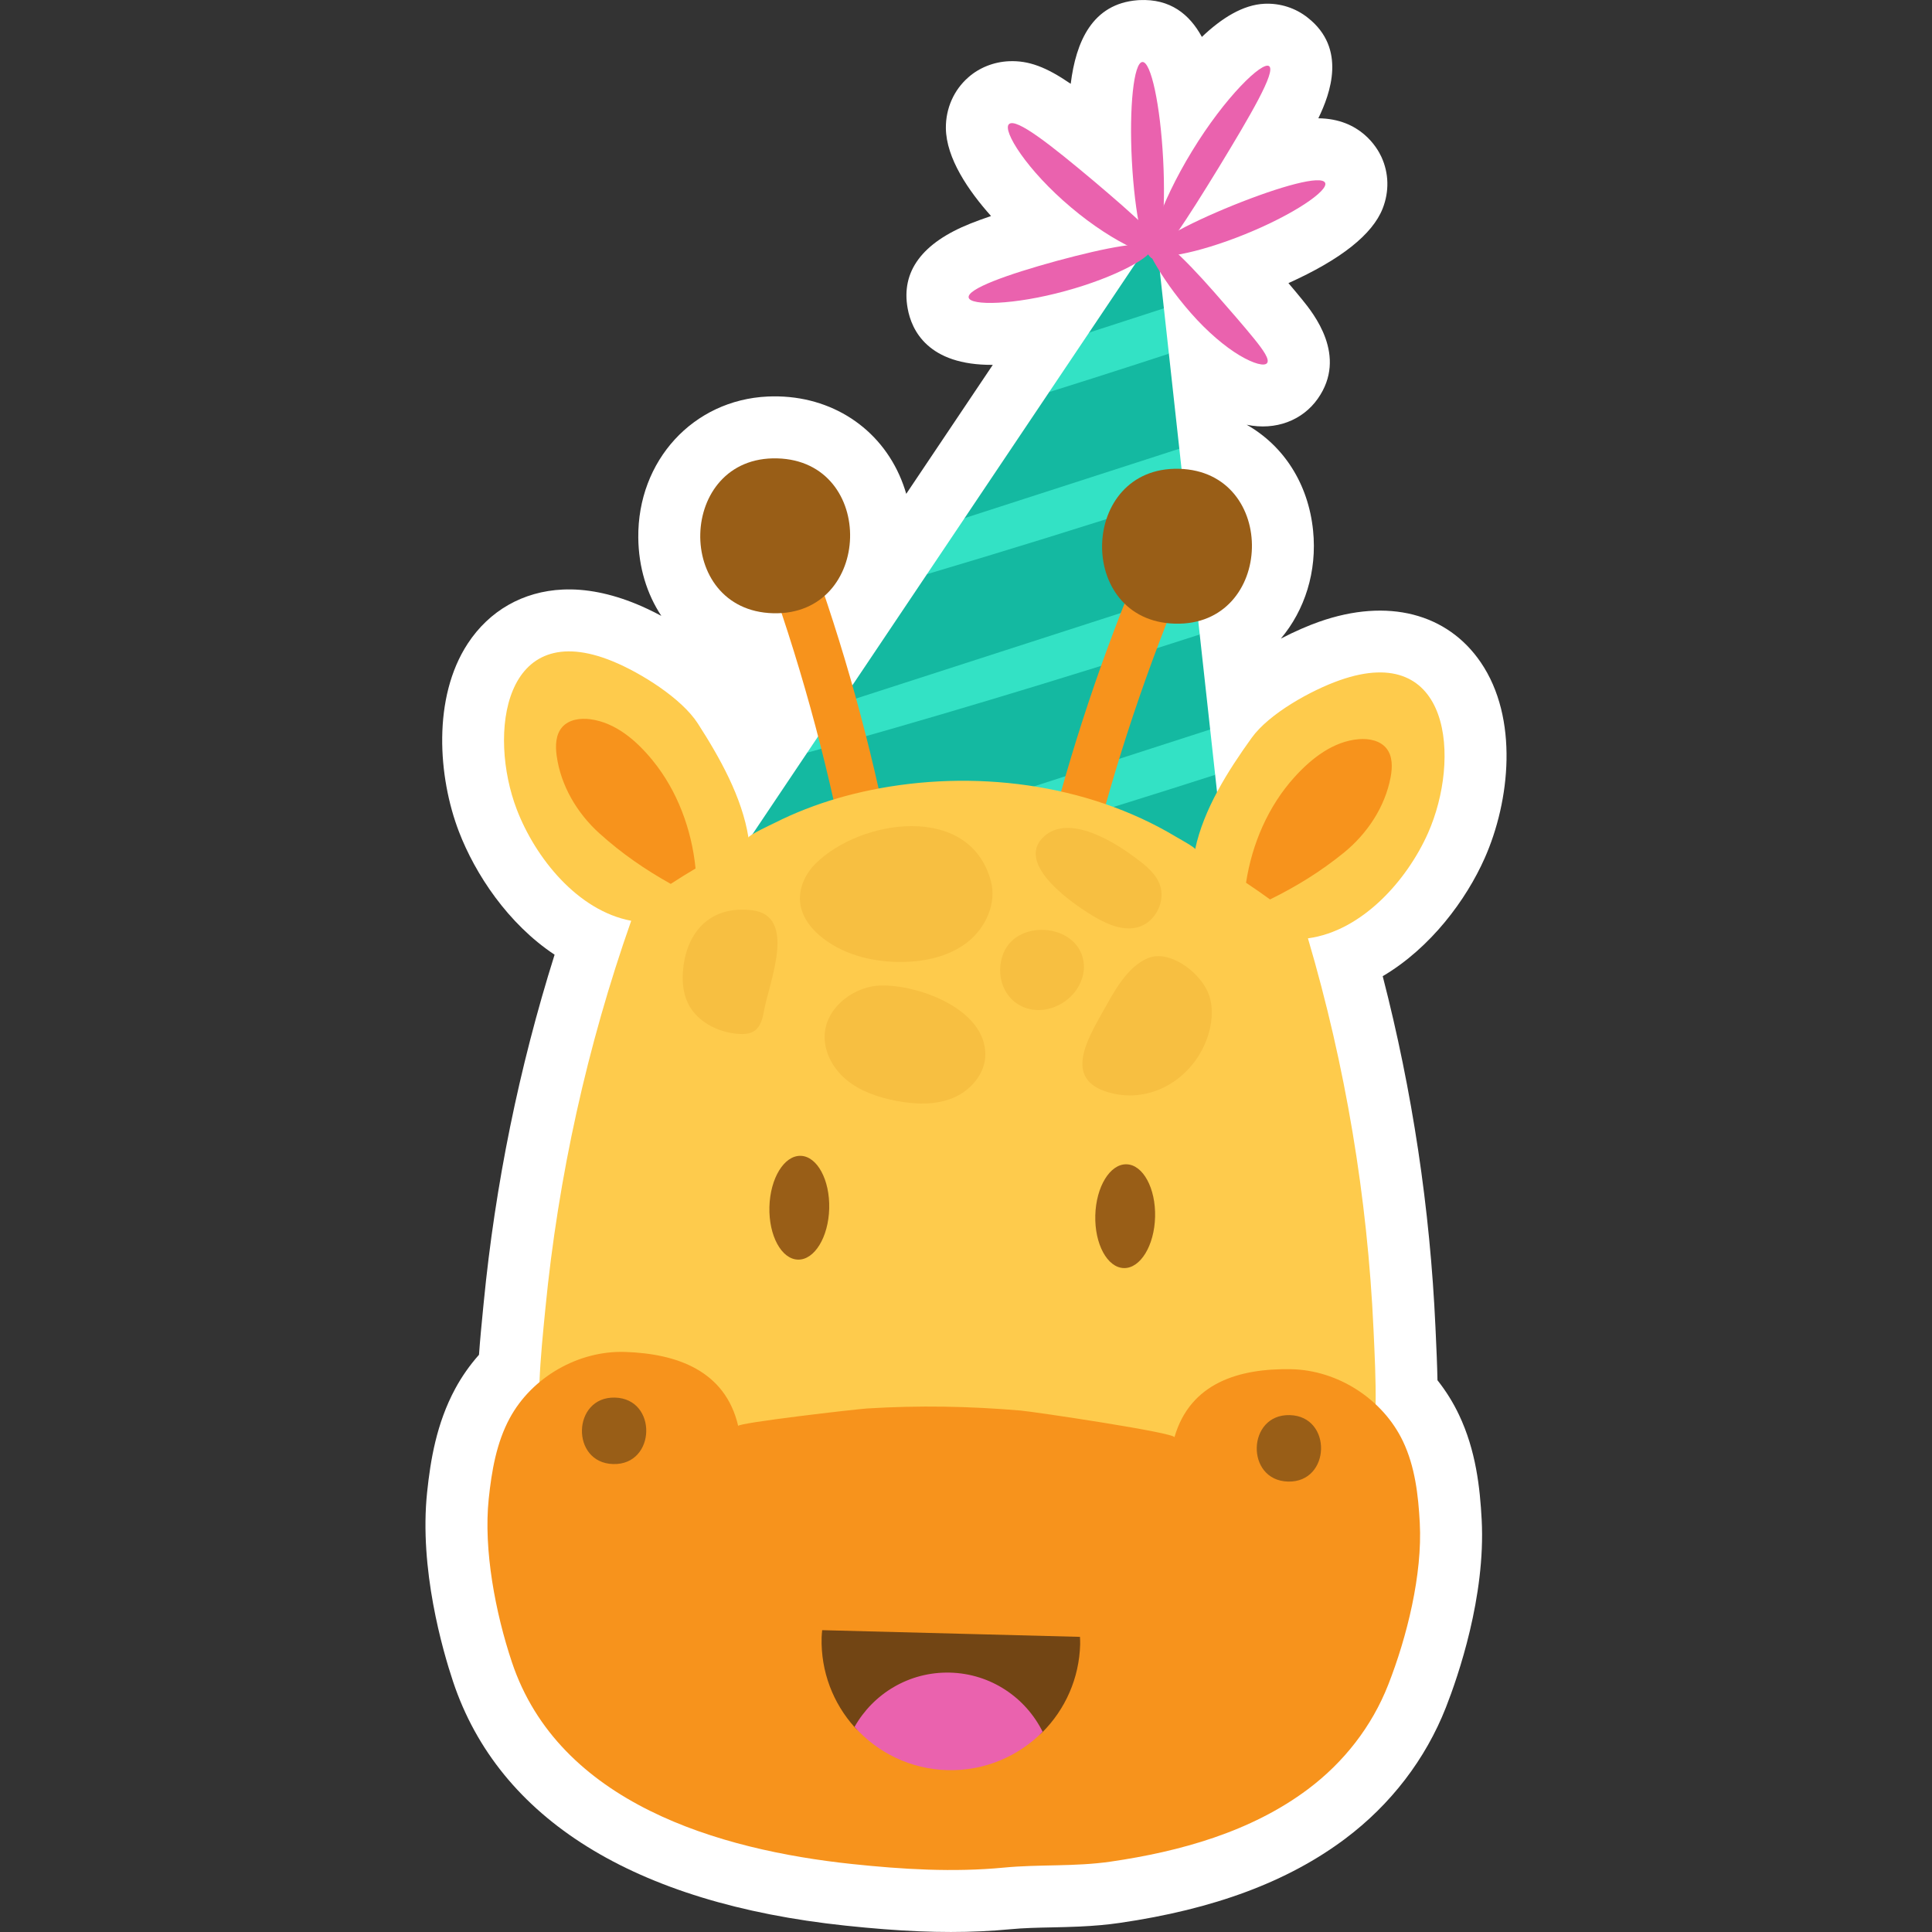
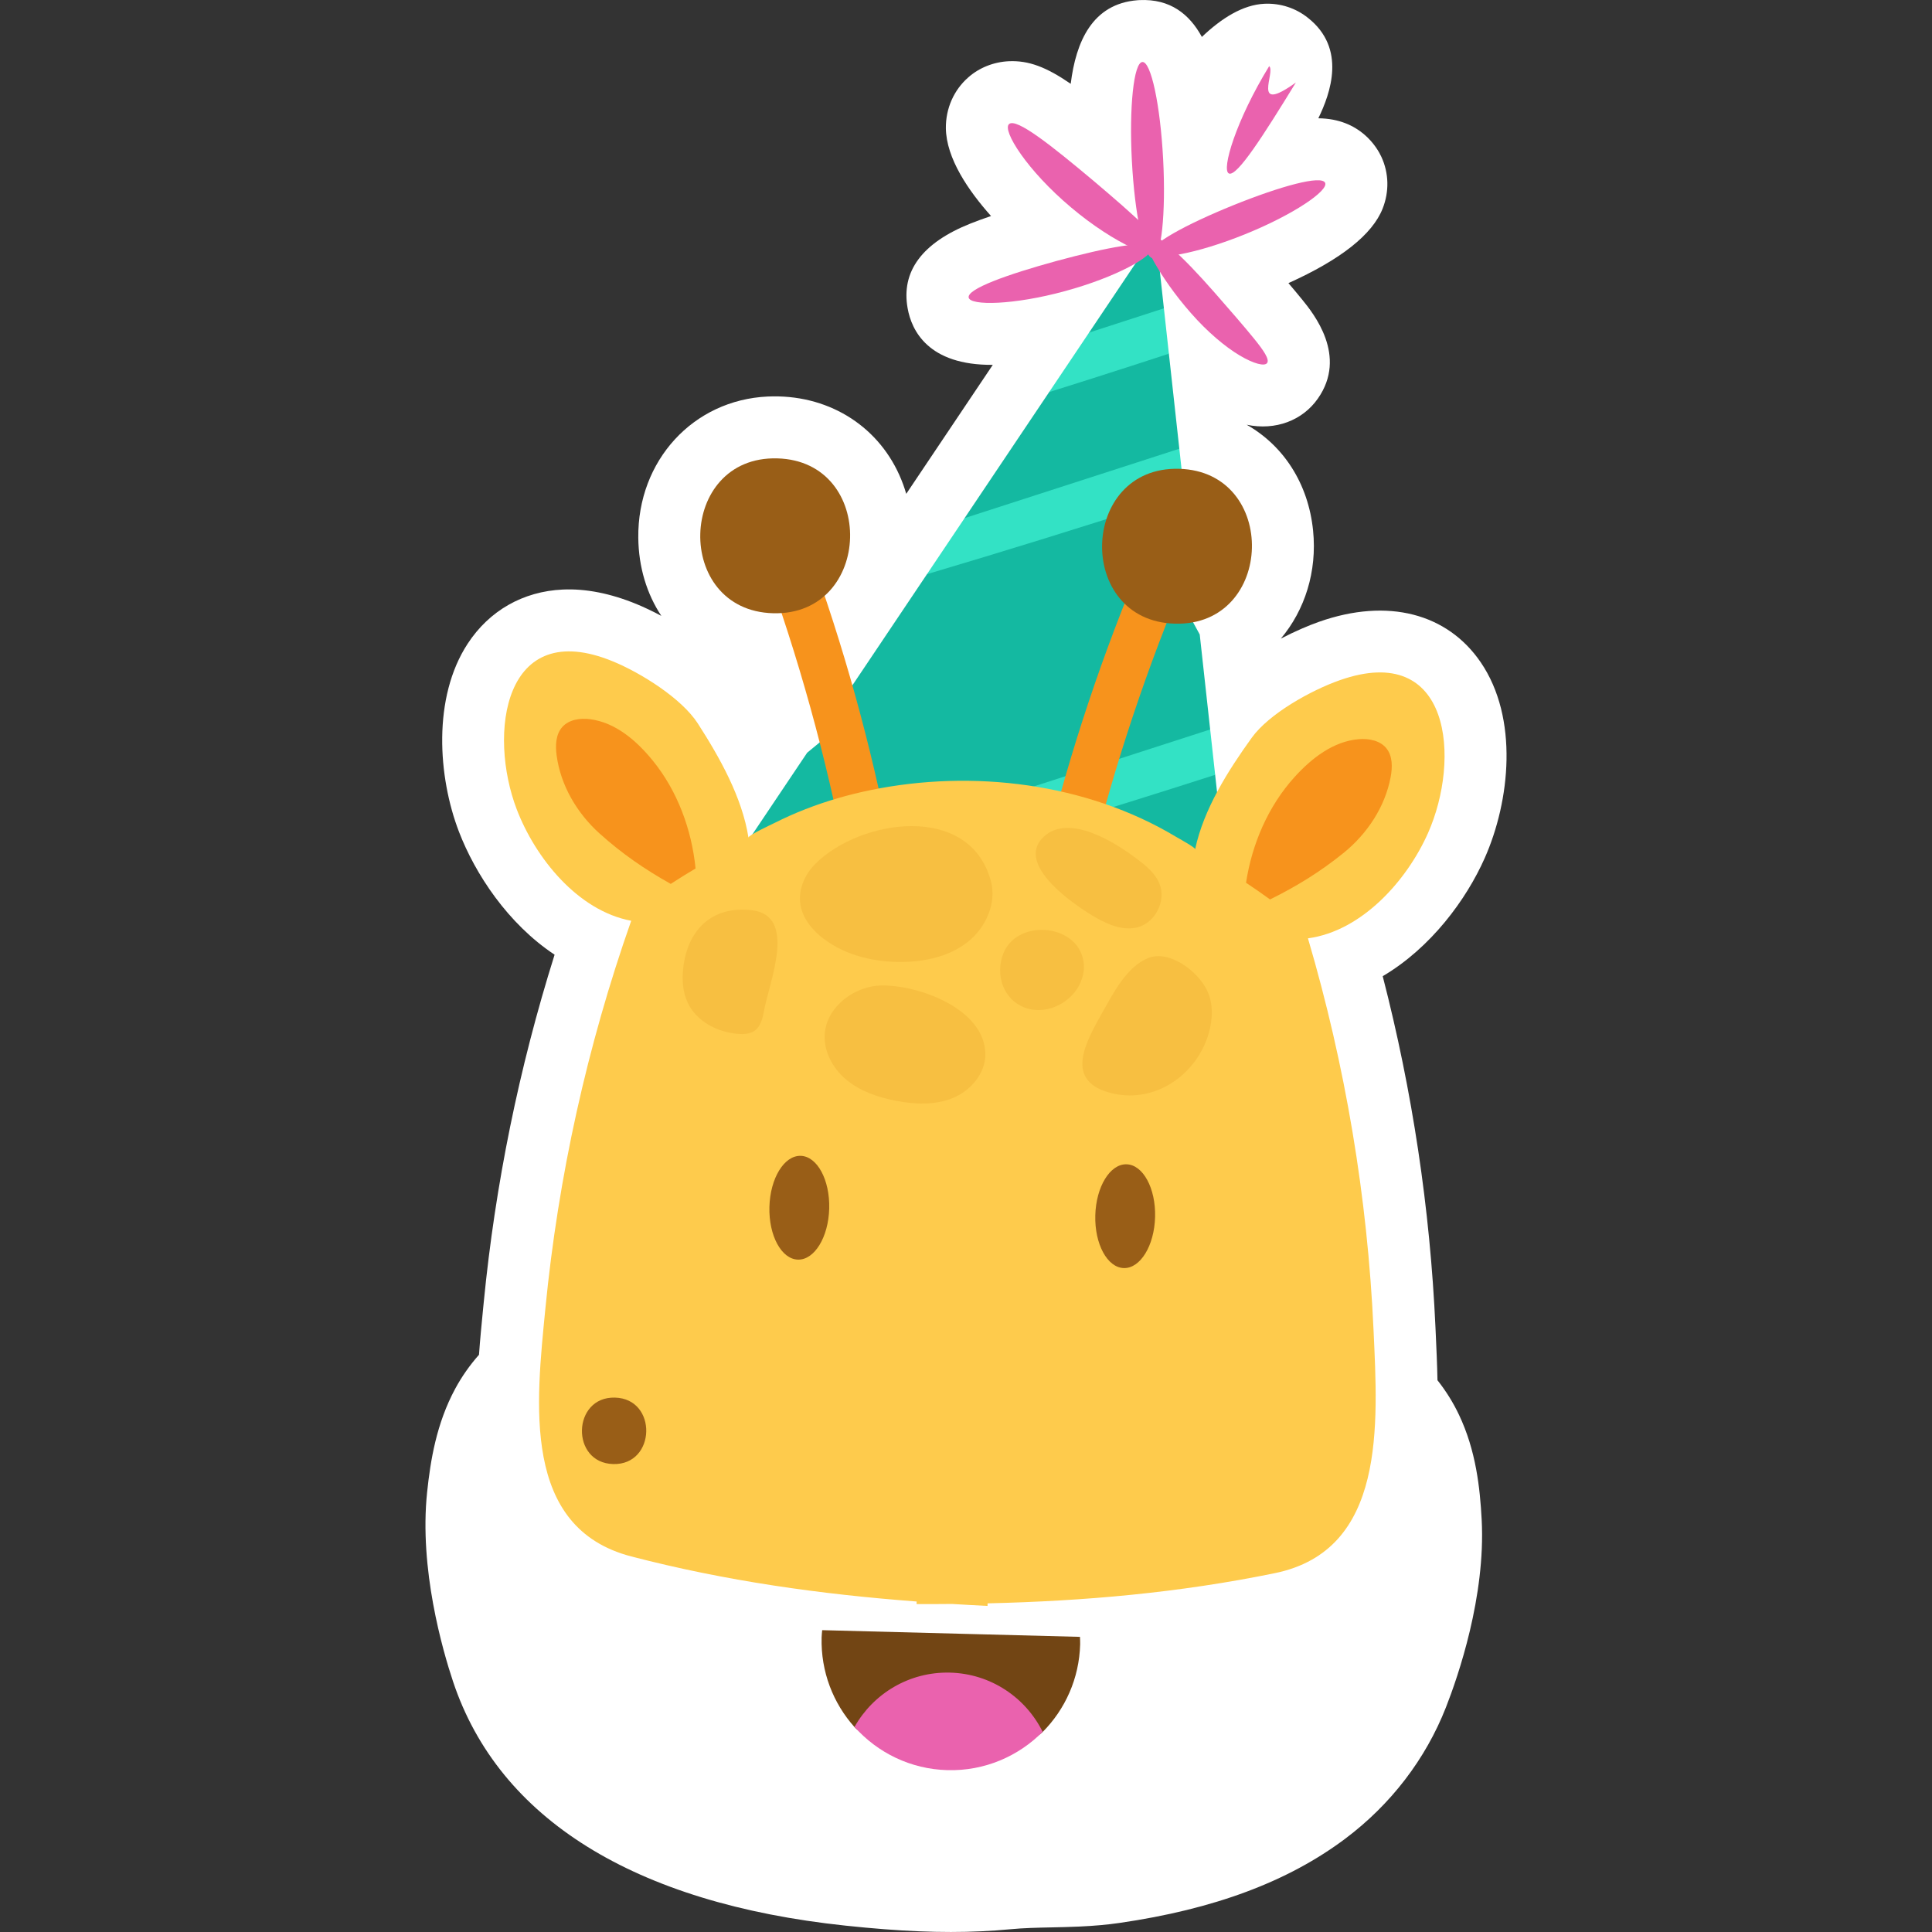
<svg xmlns="http://www.w3.org/2000/svg" version="1.1" id="Capa_1" x="0px" y="0px" viewBox="0 0 512 512" style="enable-background:new 0 0 512 512;" xml:space="preserve" width="512" height="512">
  <rect x="0" y="0" width="512" height="512" fill="#333333" stroke="none" />
  <g>
    <path style="fill:#FFFFFF;" d="M383.183,452.481c3.208-8.175,10.554-29.388,9.476-49.759c-0.448-8.433-1.511-18.333-6.027-27.816   c-1.538-3.235-3.44-6.286-5.686-9.126c-0.085-4.267-0.276-8.42-0.451-12.235l-0.084-1.822c-1.423-31.382-6.119-62.601-13.978-93.02   c12.818-7.572,22.15-20.32,27.006-31.242c6.759-15.203,9.062-37.161-1.035-51.947c-8.821-12.915-24.575-17.163-42.838-10.732   c-2.701,0.952-6.279,2.459-10.129,4.458c6.346-7.532,9.649-17.77,8.544-28.641c-1.267-12.473-7.838-22.497-17.595-28.036   c7.676,1.605,14.81-1.161,18.838-6.9c7.992-11.341-1.148-22.592-4.15-26.286c-1.071-1.32-2.277-2.763-3.625-4.346   c13.859-6.241,22.246-12.873,24.963-19.754c1.789-4.533,1.665-9.415-0.343-13.735c-1.124-2.426-5.569-10.089-16.696-10.192   c3.182-6.547,7.541-18.496-2.752-26.618c-3.241-2.601-7.337-3.927-11.535-3.734c-5.655,0.26-11.312,3.768-16.576,8.789   c-3.272-6.02-8.389-10.134-16.505-9.761c-0.173,0.008-0.369,0.02-0.542,0.034c-12.022,0.936-16.344,11.047-17.711,22.153   c-6.475-4.448-11.157-6.225-16.41-5.984c-4.025,0.185-7.875,1.738-10.732,4.278c-3.826,3.338-5.992,8.237-5.943,13.442   c0.077,8.002,6.012,16.637,11.968,23.301c-1.998,0.678-3.807,1.34-5.417,1.98c-12.856,5.119-18.465,12.708-16.681,22.497   c1.024,5.735,5.333,15.101,22.563,14.968l-22.938,34.183c-0.237-0.824-0.504-1.643-0.8-2.455   c-5.101-14.018-17.737-22.971-32.97-23.365c-1.001-0.027-1.985-0.016-2.942,0.028c-19.758,0.908-34.503,16.993-34.298,37.416   c0.078,7.845,2.283,14.923,6.105,20.712c-2.465-1.313-4.722-2.365-6.568-3.124c-6.889-2.835-13.469-4.131-19.56-3.851   c-10.51,0.483-19.458,5.58-25.194,14.351c-9.331,14.269-7.884,35.303-2.312,49.818c4.285,11.161,12.942,24.375,25.349,32.602   c-9.425,29.963-15.733,60.9-18.782,92.168l-0.171,1.731c-0.372,3.779-0.776,7.89-1.082,12.124c-2.448,2.763-4.552,5.764-6.29,8.973   c-5,9.243-6.577,19.071-7.459,27.466c-2.133,20.286,4.101,41.852,6.882,50.185c12.141,36.379,48.1,58.739,103.994,64.661   c14.362,1.521,25.451,1.983,35.953,1.5c2.577-0.118,5.139-0.298,7.62-0.534c3.691-0.356,7.36-0.422,11.041-0.501   c2.464-0.053,4.929-0.109,7.405-0.223c4.003-0.184,7.378-0.489,10.619-0.959c25.068-3.638,44.627-10.938,59.793-22.316   C368.574,478.221,377.802,466.187,383.183,452.481z" />
    <g>
      <g>
        <polygon style="fill:#14B9A1;" points="306.263,61.842 288.619,88.136 287.887,95.331 278.037,103.907 255.626,137.306      254.325,145.348 245.66,152.158 225.289,182.517 223.083,191.909 213.912,199.472 197.758,223.547 326.53,246.317      322.028,205.339 317.217,198.829 320.707,193.315 317.942,168.148 314.095,161.093 316.49,154.933 314.126,133.415      310.081,124.555 312.533,118.913 309.766,93.732 305.016,87.776 308.445,81.71    " />
      </g>
      <g>
        <g>
          <path style="fill:#33E2C5;" d="M301.554,96.41c2.756-0.894,5.49-1.787,8.213-2.679l-1.321-12.021      c-3.492,1.134-7.004,2.274-10.547,3.422c-3.112,1.008-6.206,2.009-9.279,3.004l-10.582,15.77      C285.75,101.485,293.589,98.99,301.554,96.41z" />
        </g>
        <g>
          <path style="fill:#33E2C5;" d="M245.66,152.158c20.125-5.967,41.878-12.684,64.534-20.022c1.229-0.398,2.439-0.796,3.661-1.194      l-1.322-12.028c-1.994,0.647-3.984,1.293-5.994,1.945c-17.685,5.728-34.763,11.237-50.913,16.448L245.66,152.158z" />
        </g>
        <g>
-           <path style="fill:#33E2C5;" d="M213.912,199.472c29.585-8.183,65.499-18.859,104.03-31.325l-1.322-12.033      c-0.482,0.156-0.958,0.311-1.441,0.468c-33.845,10.962-65.52,21.141-92.553,29.903L213.912,199.472z" />
-         </g>
+           </g>
        <g>
          <path style="fill:#33E2C5;" d="M238.428,230.738c24.945-7.11,53.417-15.692,83.601-25.399l-1.321-12.024      c-38.889,12.591-74.805,24.118-103.916,33.597L238.428,230.738z" />
        </g>
      </g>
      <g>
        <g>
          <g>
            <g>
              <path style="fill:#F7931C;" d="M202.175,148.308c9.433,25.783,16.749,52.169,21.938,79.129        c1.501,7.798,13.456,4.817,11.958-2.965c-5.189-26.96-12.505-53.346-21.938-79.129        C211.437,137.975,199.443,140.841,202.175,148.308L202.175,148.308z" />
            </g>
          </g>
          <g>
            <g>
              <path style="fill:#F7931C;" d="M314.844,151.232c-10.758,25.259-19.432,51.23-26.013,77.884        c-1.904,7.71-13.688,4.113-11.788-3.581c6.581-26.654,15.255-52.625,26.013-77.884        C306.13,140.432,317.959,143.916,314.844,151.232L314.844,151.232z" />
            </g>
          </g>
        </g>
        <g>
          <g>
            <path style="fill:#995E17;" d="M311.387,165.279c-26.466-0.687-25.401-41.728,1.065-41.042       C338.918,124.924,337.854,165.966,311.387,165.279L311.387,165.279z" />
          </g>
        </g>
      </g>
      <g>
        <g>
          <g>
            <path style="fill:#EA62AE;" d="M305.465,68.378c2.291-0.063,3.536-11.789,2.78-26.191c-0.756-14.402-3.222-25.933-5.507-25.756       c-2.285,0.178-3.53,11.904-2.78,26.191C300.708,56.909,303.174,68.44,305.465,68.378z" />
          </g>
        </g>
        <g>
          <g>
-             <path style="fill:#EA62AE;" d="M336.341,17.539c-1.756-1.409-11.684,8.131-20.419,22.48       c-8.775,14.325-12.726,27.515-10.67,28.433c2.121,0.969,9.269-10.268,17.753-24.108       C331.44,30.475,338.171,18.983,336.341,17.539z" />
+             <path style="fill:#EA62AE;" d="M336.341,17.539c-8.775,14.325-12.726,27.515-10.67,28.433c2.121,0.969,9.269-10.268,17.753-24.108       C331.44,30.475,338.171,18.983,336.341,17.539z" />
          </g>
        </g>
        <g>
          <g>
            <path style="fill:#EA62AE;" d="M351.17,48.449c-0.97-2.091-11.758,0.861-24.369,5.952       c-12.603,5.108-22.41,10.487-21.653,12.665c0.746,2.152,11.947,0.222,24.765-4.972C342.737,56.916,352.13,50.515,351.17,48.449       z" />
          </g>
        </g>
        <g>
          <g>
            <path style="fill:#EA62AE;" d="M308.429,67.397c1.36-2.205-7.587-10.126-18.638-19.481       c-11.095-9.303-20.447-16.758-22.383-15.036c-1.886,1.645,4.767,12.291,16.441,22.093       C295.49,64.815,307.136,69.541,308.429,67.397z" />
          </g>
        </g>
        <g>
          <g>
            <path style="fill:#EA62AE;" d="M256.705,78.843c0.4,2.232,11.981,2.012,25.574-1.707c13.6-3.691,23.692-9.377,22.904-11.503       c-0.798-2.174-11.87-0.088-25.086,3.496C266.89,72.745,256.289,76.565,256.705,78.843z" />
          </g>
        </g>
        <g>
          <g>
            <path style="fill:#EA62AE;" d="M335.798,96.201c0.673-0.953-0.856-3.249-3.473-6.472c-2.626-3.234-6.312-7.478-10.485-12.236       c-4.178-4.742-8.186-9.007-11.463-11.807c-3.264-2.805-5.726-4.178-6.613-3.452c-0.887,0.725-0.031,3.411,2.07,7.167       c2.108,3.742,5.415,8.625,9.787,13.588c4.354,4.969,9.064,8.923,12.882,11.194C332.334,96.463,335.153,97.12,335.798,96.201z" />
          </g>
        </g>
      </g>
      <g>
        <path style="fill:#FECB4C;" d="M378.432,220.787c8.701-19.569,6.221-50.951-23.411-40.514     c-7.495,2.64-18.659,8.795-23.308,15.251c-6.269,8.706-12.754,18.94-14.984,29.525c0.091-0.432-4.496-2.943-5.02-3.258     c-23.807-14.317-54.03-17.951-81-12.408c-5.876,1.208-11.662,2.872-17.252,5.053c-2.757,1.076-5.465,2.277-8.108,3.608     c-0.732,0.369-7.093,3.318-6.997,3.933c-1.678-10.686-7.624-21.243-13.433-30.263c-4.308-6.688-15.137-13.414-22.485-16.439     c-29.05-11.959-33.155,19.252-25.48,39.245c4.913,12.8,16.093,26.815,30.32,29.497c-11.674,33.171-19.328,67.754-22.742,102.753     c-2.441,25.022-6.413,58.114,22.761,65.703c25.091,6.527,50.152,10.025,75.625,11.944l-0.018,0.682     c3.145,0.015,6.277-0.007,9.409-0.034c3.126,0.189,6.254,0.373,9.395,0.522l0.018-0.682c25.538-0.595,50.747-2.789,76.143-8.006     c29.529-6.066,27.278-39.319,26.138-64.434c-1.595-35.129-7.445-70.063-17.382-103.795     C360.97,246.73,372.861,233.314,378.432,220.787z" />
      </g>
      <g>
        <g>
          <path style="fill:#F7931C;" d="M336.572,238.362c6.937-3.422,13.302-7.309,19.536-12.368      c6.237-5.062,10.953-12.17,12.429-20.066c0.486-2.602,0.542-5.546-1.119-7.607c-1.673-2.077-4.63-2.645-7.289-2.434      c-6.743,0.535-12.525,5.03-17.066,10.044c-6.956,7.68-11.279,17.697-12.849,28.009      C332.368,235.377,334.492,236.844,336.572,238.362z" />
        </g>
        <g>
          <path style="fill:#F7931C;" d="M177.75,234.241c-6.75-3.777-12.905-7.989-18.868-13.364      c-5.966-5.379-10.307-12.721-11.371-20.683c-0.351-2.624-0.253-5.567,1.512-7.539c1.779-1.987,4.761-2.401,7.406-2.052      c6.706,0.885,12.248,5.673,16.522,10.916c6.548,8.031,10.346,18.259,11.379,28.638      C182.103,231.478,179.905,232.833,177.75,234.241z" />
        </g>
      </g>
      <g>
        <g>
          <path style="fill:#995E17;" d="M219.749,320.266c-0.197,7.595-3.904,13.659-8.28,13.546c-4.376-0.114-7.764-6.362-7.566-13.957      c0.197-7.595,3.904-13.66,8.28-13.546C216.559,306.423,219.946,312.671,219.749,320.266z" />
        </g>
        <g>
          <path style="fill:#995E17;" d="M306.11,322.507c-0.197,7.595-3.904,13.66-8.28,13.546c-4.376-0.113-7.764-6.362-7.566-13.957      c0.197-7.595,3.904-13.659,8.28-13.546C302.919,308.663,306.307,314.912,306.11,322.507z" />
        </g>
      </g>
      <g>
        <g>
          <path style="fill:#F7BF41;" d="M262.586,233.461c-5.631-20.781-34.537-16.458-46.494-4.552      c-2.791,2.779-4.565,6.769-3.995,10.666c0.562,3.843,3.268,7.068,6.391,9.376c5.851,4.324,13.32,6.058,20.595,5.977      c6.135-0.068,12.471-1.46,17.301-5.243C261.215,245.904,264.191,239.384,262.586,233.461z" />
        </g>
        <g>
          <path style="fill:#F7BF41;" d="M202.489,267.789c1.409-7.682,8.852-25.173-3.267-26.575c-10.723-1.24-17.148,5.402-18.181,15.58      c-0.308,3.031-0.088,6.19,1.212,8.945c2.323,4.928,7.819,7.79,13.247,8.247c1.543,0.13,3.207,0.062,4.473-0.83      C201.632,271.987,202.123,269.785,202.489,267.789z" />
        </g>
        <g>
          <path style="fill:#F7BF41;" d="M261.127,279.351c-0.105-12.008-17.737-18.378-27.616-18.193      c-6.705,0.126-13.958,5.173-14.88,12.174c-0.63,4.78,1.858,9.601,5.542,12.712c3.684,3.111,8.413,4.725,13.144,5.653      c5.037,0.988,10.413,1.241,15.163-0.703C257.231,289.049,261.172,284.484,261.127,279.351z" />
        </g>
        <g>
          <path style="fill:#F7BF41;" d="M287.232,255.691c-0.692-10.844-17.441-12.553-21.302-3.107      c-2.315,5.664-0.066,12.665,6.209,14.635c5.529,1.736,12.001-1.595,14.247-6.937      C286.994,258.835,287.332,257.258,287.232,255.691z" />
        </g>
        <g>
          <path style="fill:#F7BF41;" d="M290.406,243.171c3.392,1.94,7.355,3.57,11.128,2.551c4.647-1.256,7.521-6.942,5.776-11.429      c-1.145-2.943-3.777-5.004-6.305-6.897c-5.581-4.18-17.777-11.92-24.46-5.607C268.759,229.144,285.04,240.102,290.406,243.171z" />
        </g>
        <g>
          <path style="fill:#F7BF41;" d="M319.878,262.45c-2.511-5.179-10.055-10.803-15.633-8.543      c-5.608,2.273-9.142,9.163-11.807,13.885c-4.615,8.177-10.981,18.982,2.611,22.019c11.397,2.546,22.22-5.204,25.304-16.076      C321.405,270.032,321.558,265.915,319.878,262.45z" />
        </g>
      </g>
      <g>
-         <path style="fill:#F7931C;" d="M376.257,403.59c-0.391-7.399-1.271-14.938-4.455-21.628     c-5.323-11.181-17.275-18.881-29.656-19.106c-13.638-0.247-26.725,3.521-30.911,18.047c0.347-1.203-37.321-6.801-40.736-7.09     c-13.709-1.163-26.92-1.403-40.706-0.553c-2.857,0.176-34.356,3.807-34.161,4.643c-3.427-14.723-16.301-19.165-29.933-19.626     c-12.377-0.418-24.712,6.652-30.608,17.542c-3.527,6.516-4.796,13.998-5.571,21.367c-1.426,13.562,1.807,30.32,6.128,43.268     c12.484,37.409,54.865,49.791,90.145,53.528c13.375,1.417,26.852,2.235,40.272,0.948c9.42-0.903,18.714-0.197,28.276-1.585     c18.38-2.667,37.239-7.905,52.297-19.202c9.488-7.118,16.916-16.602,21.256-27.663     C372.88,433.775,376.977,417.207,376.257,403.59z" />
-       </g>
+         </g>
      <g>
        <g>
          <g>
            <path style="fill:#995E17;" d="M162.514,387.99c11.358,0.295,11.815-17.318,0.457-17.612       C151.613,370.083,151.156,387.696,162.514,387.99L162.514,387.99z" />
          </g>
        </g>
        <g>
          <g>
-             <path style="fill:#995E17;" d="M341.344,392.631c11.357,0.295,11.815-17.318,0.457-17.612       C330.444,374.724,329.987,392.336,341.344,392.631L341.344,392.631z" />
-           </g>
+             </g>
        </g>
      </g>
      <g>
        <g>
          <path style="fill:#724514;" d="M217.886,432.011c-0.054,0.65-0.132,1.292-0.149,1.952c-0.236,9.083,3.085,17.431,8.695,23.712      c6.076,6.802,43.487,7.773,49.907,1.295c5.928-5.981,9.677-14.147,9.913-23.229c0.017-0.66-0.028-1.305-0.048-1.957      L217.886,432.011z" />
        </g>
        <g>
          <path style="fill:#EA62AE;" d="M251.105,469.108c9.837,0.255,18.789-3.685,25.209-10.163      c-4.498-9.061-13.722-15.402-24.538-15.682c-10.817-0.281-20.357,5.573-25.319,14.389      C232.532,464.454,241.268,468.853,251.105,469.108z" />
        </g>
      </g>
      <g>
        <g>
          <path style="fill:#995E17;" d="M204.899,162.516c26.466,0.687,27.531-40.355,1.065-41.042      C179.497,120.787,178.432,161.829,204.899,162.516L204.899,162.516z" />
        </g>
      </g>
    </g>
  </g>
</svg>